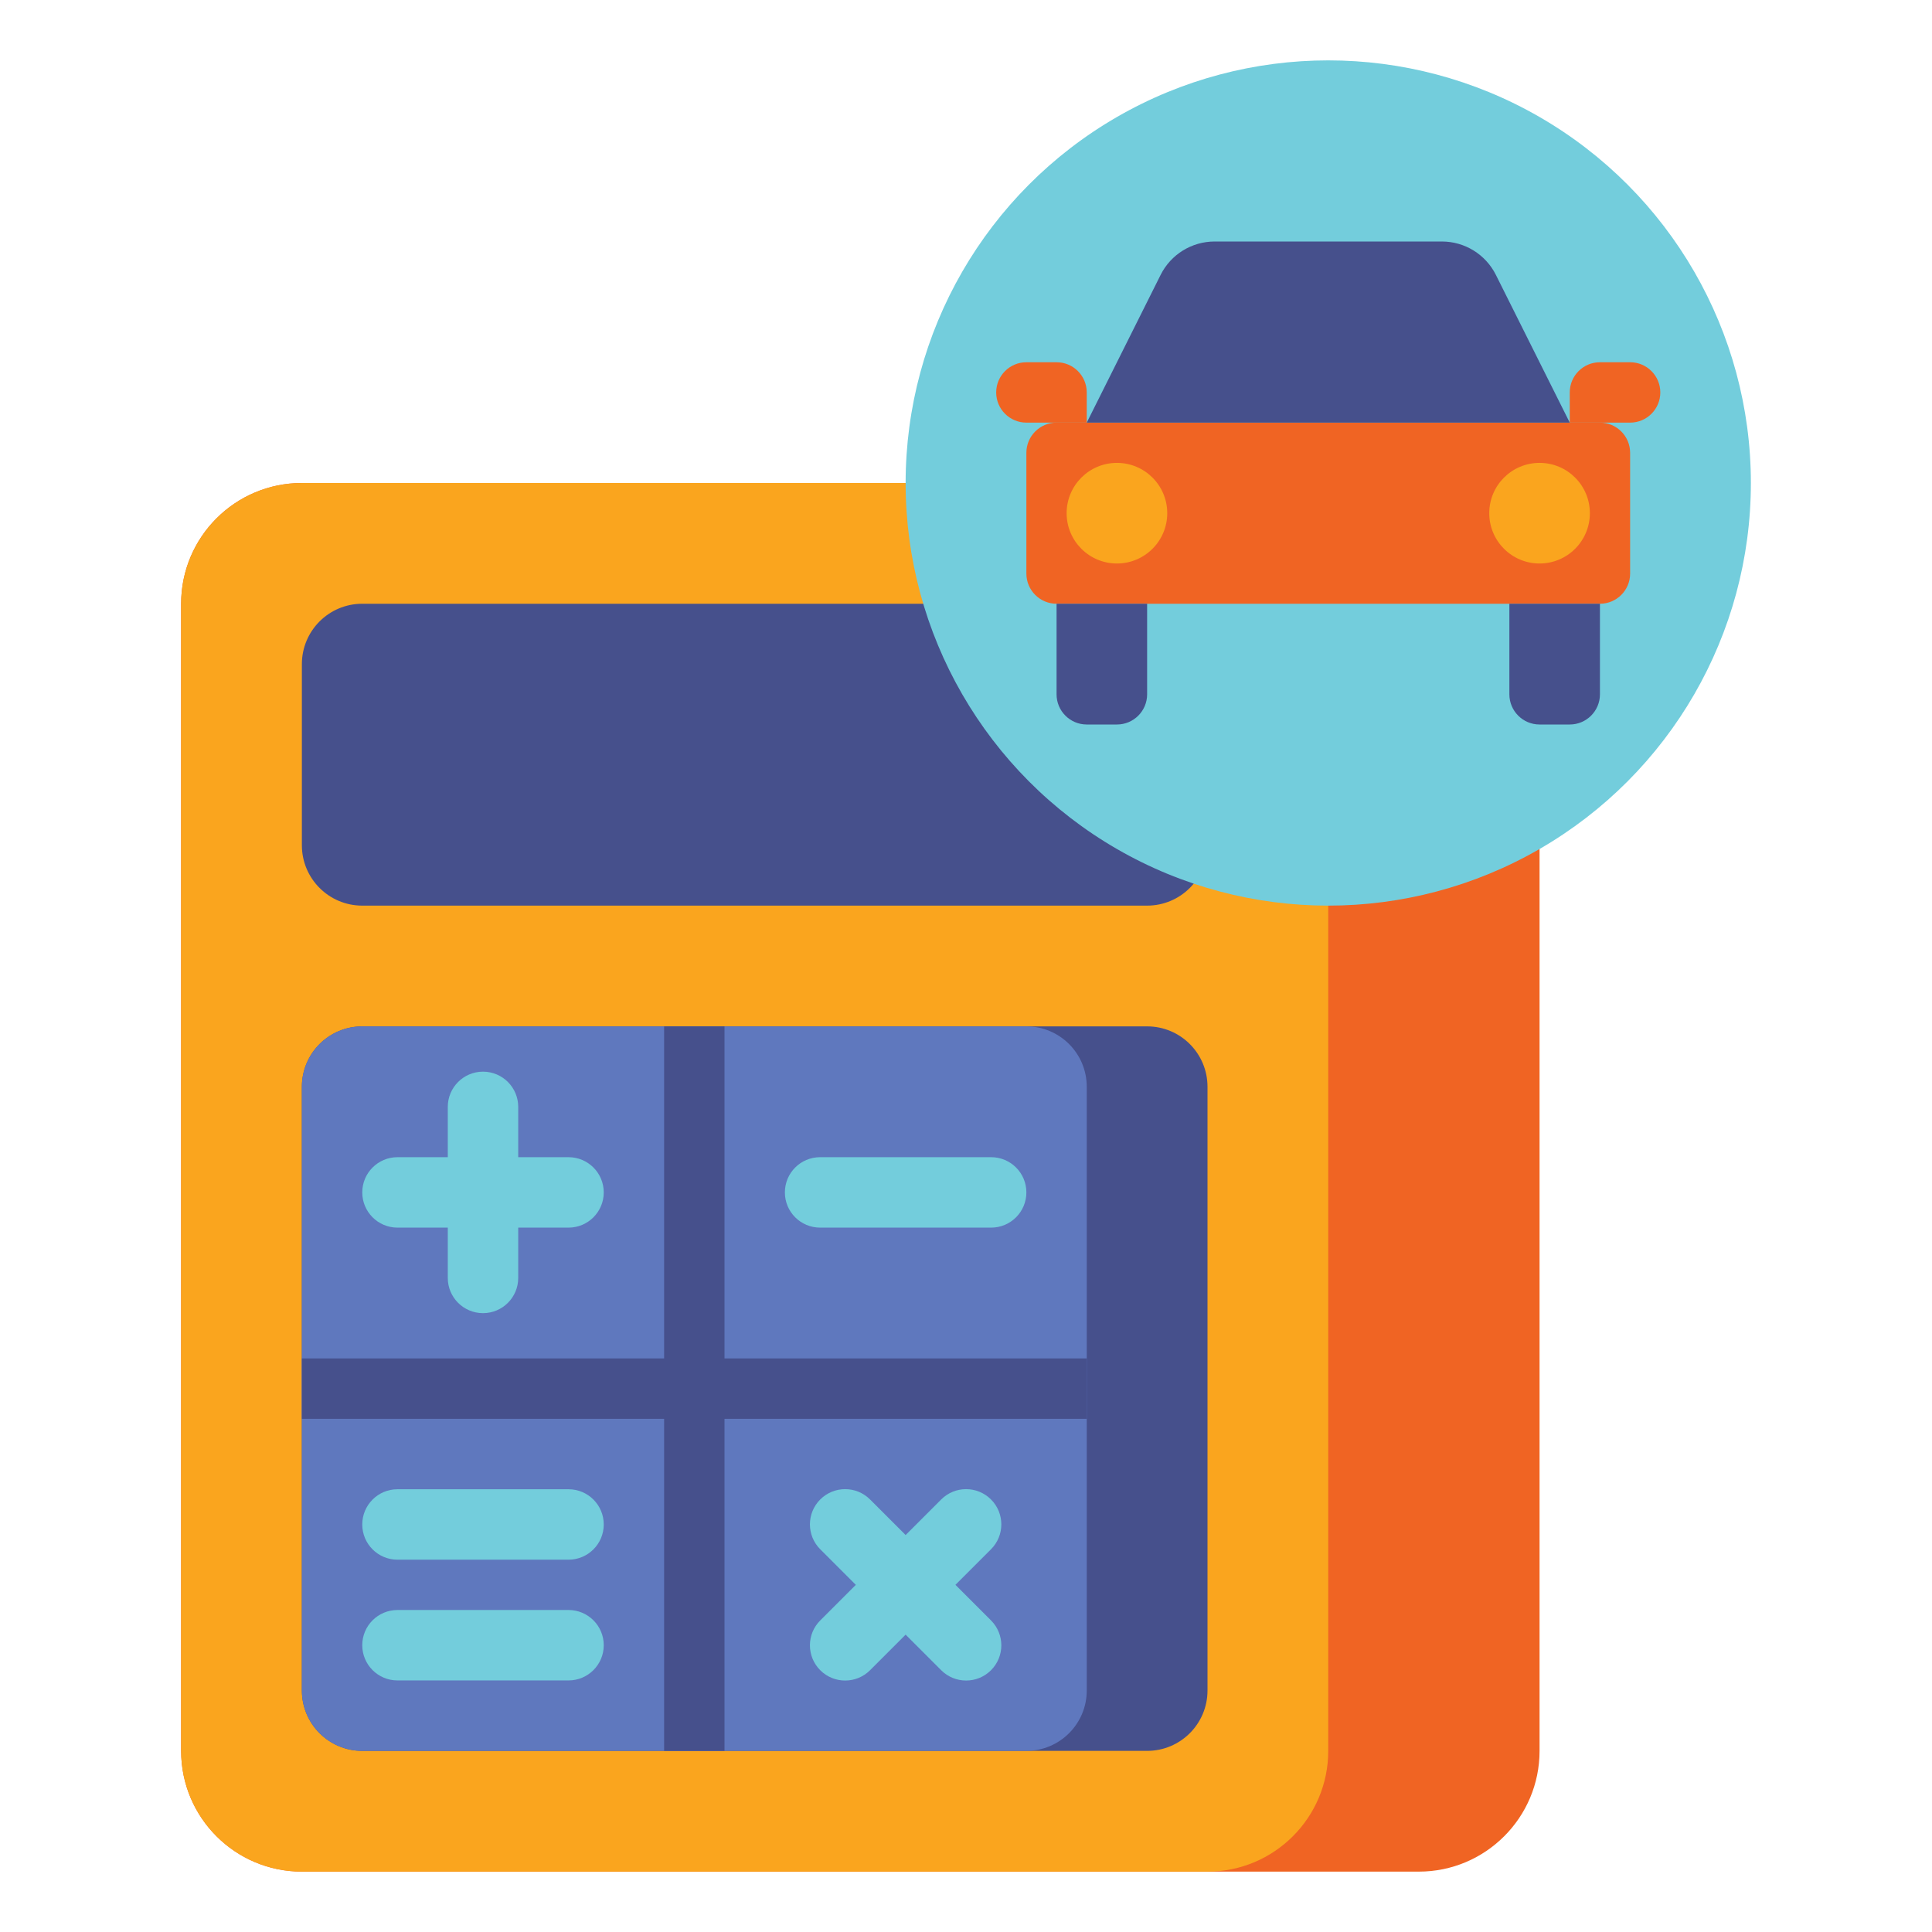
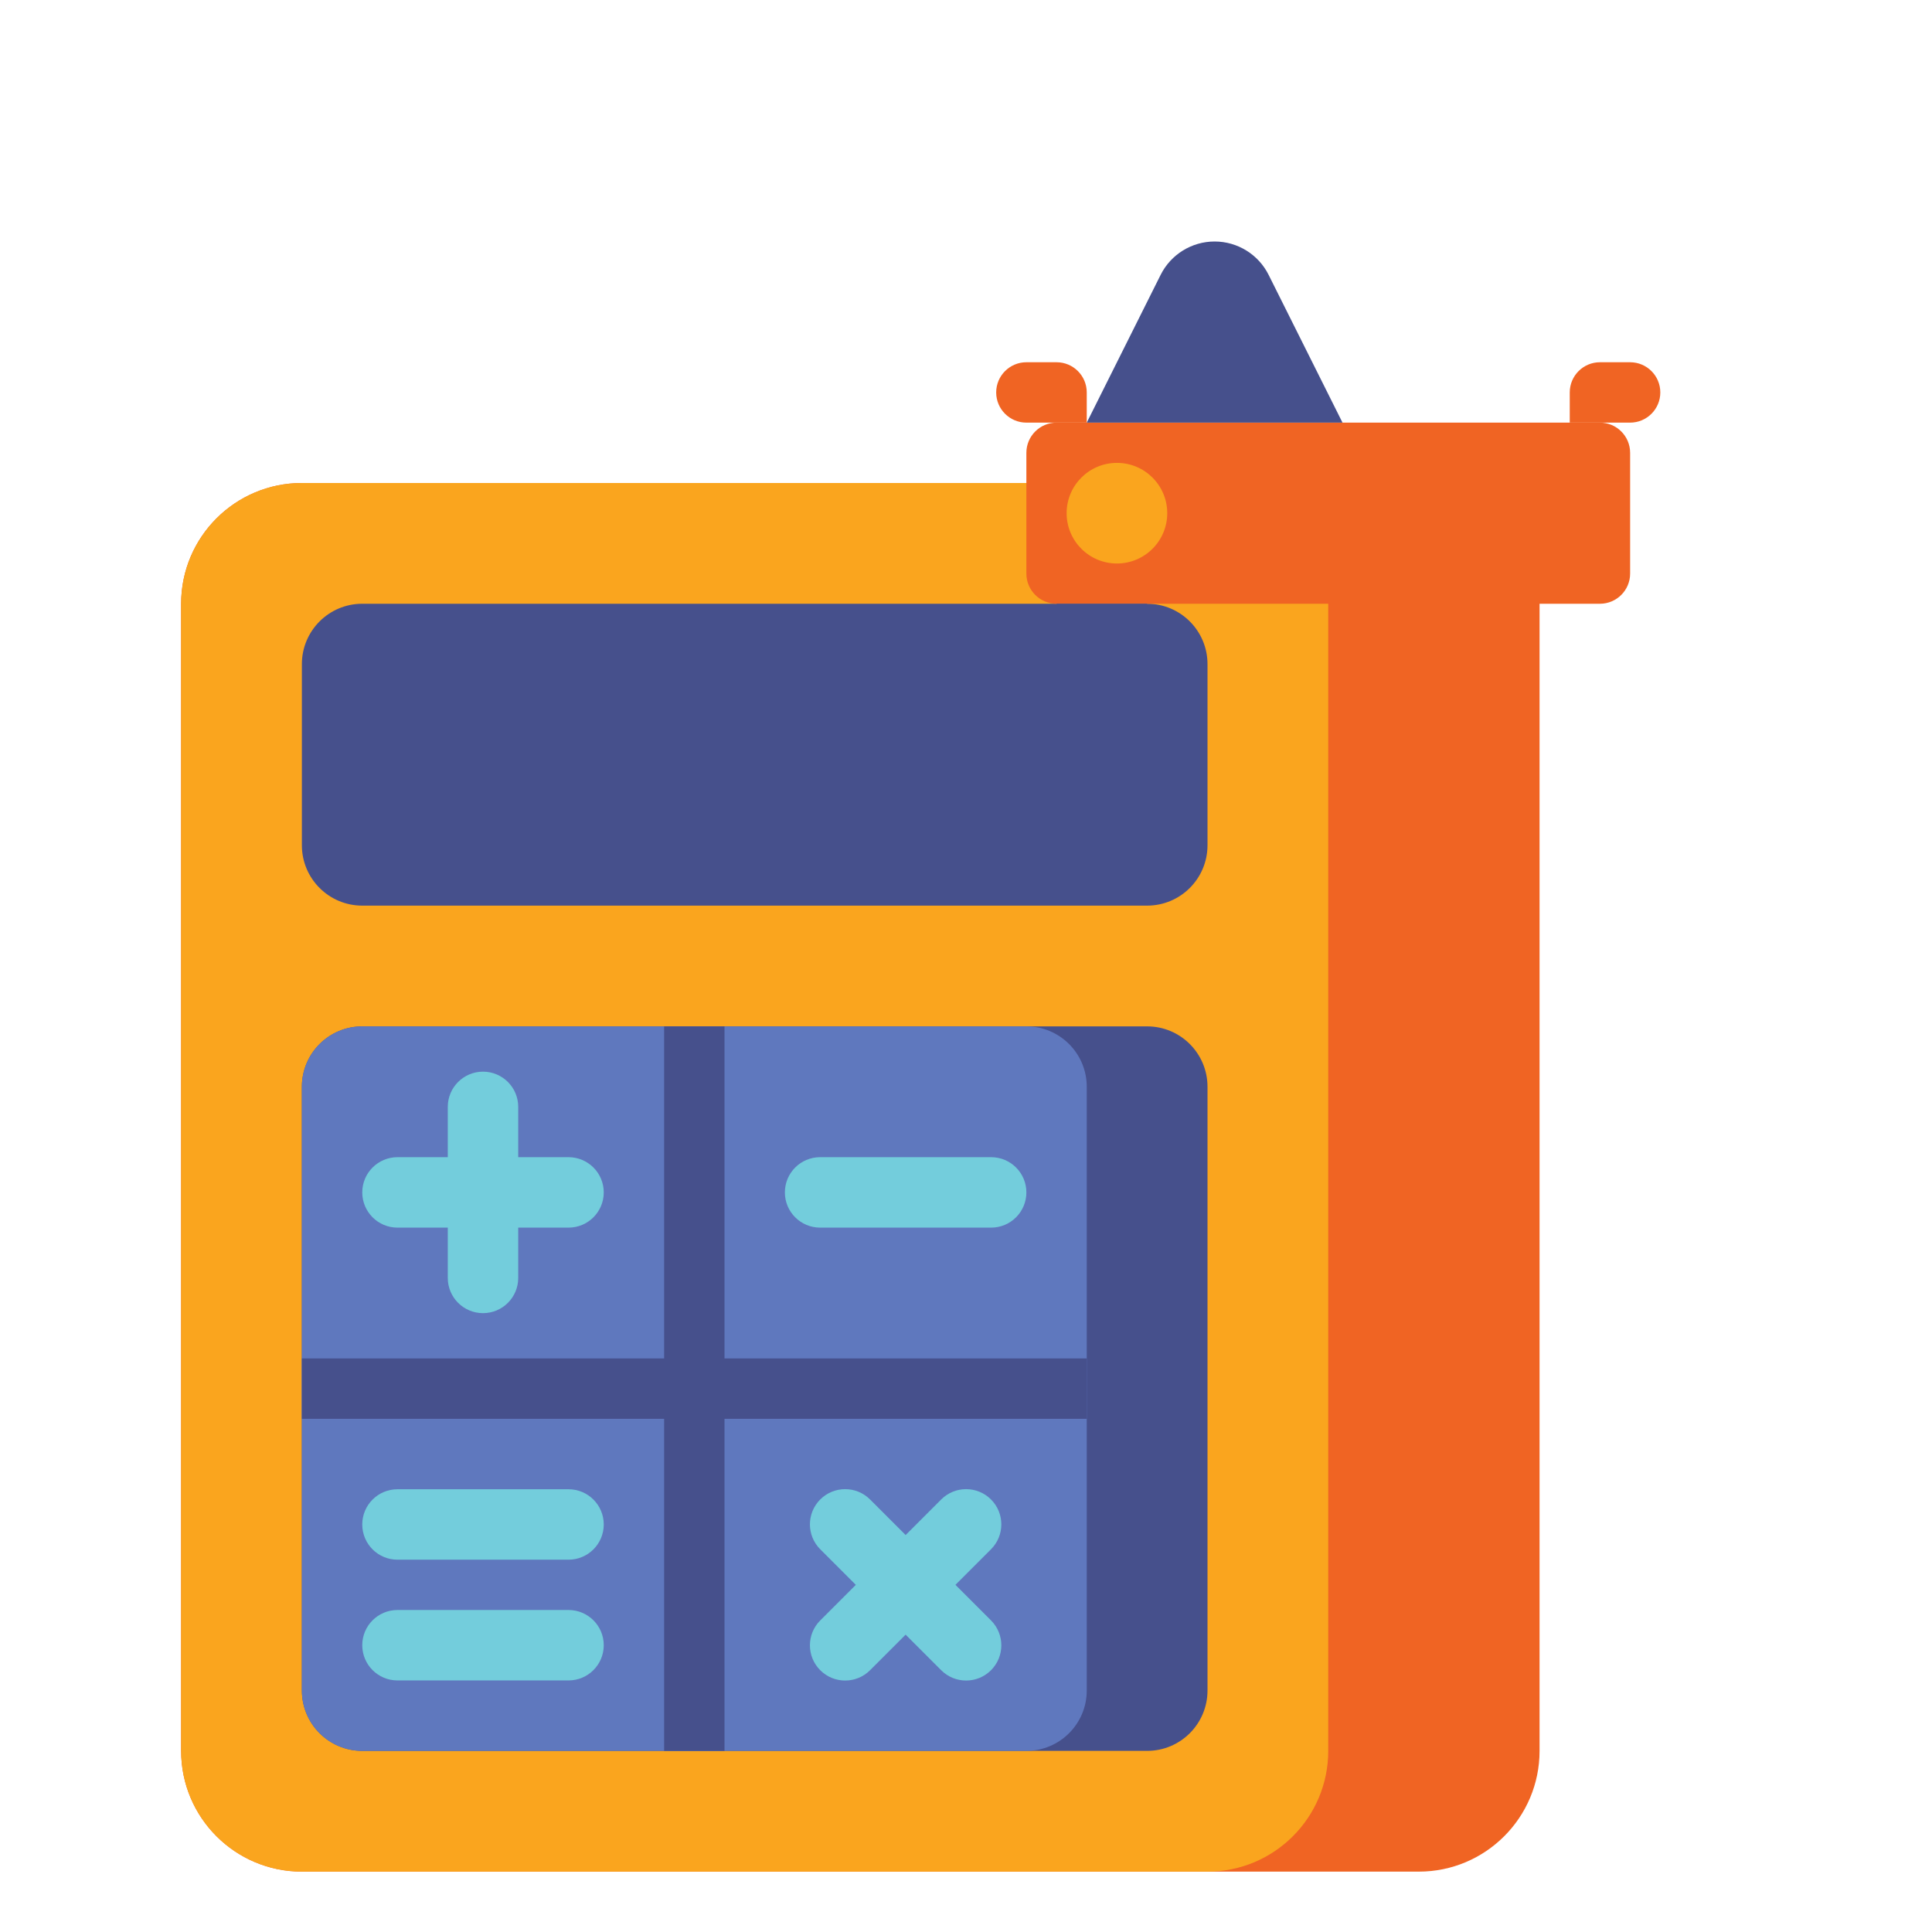
<svg xmlns="http://www.w3.org/2000/svg" id="Layer_1" height="512" viewBox="0 0 512 512" width="512">
  <g>
    <g>
      <path d="m376 496h-296c-17.673 0-32-14.327-32-32v-304c0-17.673 14.327-32 32-32h296c17.673 0 32 14.327 32 32v304c0 17.673-14.327 32-32 32z" fill="#f06423" />
    </g>
    <g>
      <path d="m320 496h-240c-17.673 0-32-14.327-32-32v-304c0-17.673 14.327-32 32-32h240c17.673 0 32 14.327 32 32v304c0 17.673-14.327 32-32 32z" fill="#faa51e" />
    </g>
    <g>
      <path d="m304 240h-208c-8.837 0-16-7.163-16-16v-48c0-8.837 7.163-16 16-16h208c8.837 0 16 7.163 16 16v48c0 8.837-7.163 16-16 16z" fill="#46508c" />
    </g>
    <g>
-       <circle cx="352" cy="128" fill="#73cddc" r="112" />
-     </g>
+       </g>
    <g>
      <path d="m304 464h-208c-8.837 0-16-7.163-16-16v-160c0-8.837 7.163-16 16-16h208c8.837 0 16 7.163 16 16v160c0 8.837-7.163 16-16 16z" fill="#46508c" />
    </g>
    <g>
      <path d="m272 464h-176c-8.837 0-16-7.163-16-16v-160c0-8.837 7.163-16 16-16h176c8.837 0 16 7.163 16 16v160c0 8.837-7.163 16-16 16z" fill="#5f78be" />
    </g>
    <g>
      <path d="m288 360h-96v-88h-16v88h-96v16h96v88h16v-88h96z" fill="#46508c" />
    </g>
    <g>
      <path d="m150.667 413.333h-45.333c-5.155 0-9.333-4.179-9.333-9.333 0-5.155 4.179-9.333 9.333-9.333h45.333c5.155 0 9.333 4.179 9.333 9.333 0 5.155-4.179 9.333-9.333 9.333z" fill="#73cddc" />
    </g>
    <g>
      <path d="m150.667 445.333h-45.333c-5.155 0-9.333-4.179-9.333-9.333 0-5.155 4.179-9.333 9.333-9.333h45.333c5.155 0 9.333 4.179 9.333 9.333 0 5.155-4.179 9.333-9.333 9.333z" fill="#73cddc" />
    </g>
    <g>
      <path d="m262.667 325.333h-45.333c-5.155 0-9.333-4.179-9.333-9.333 0-5.155 4.179-9.333 9.333-9.333h45.333c5.155 0 9.333 4.179 9.333 9.333 0 5.155-4.179 9.333-9.333 9.333z" fill="#73cddc" />
    </g>
    <g>
      <path d="m150.667 306.667h-13.333v-13.333c0-5.155-4.179-9.333-9.333-9.333s-9.333 4.179-9.333 9.333v13.333h-13.333c-5.155 0-9.333 4.179-9.333 9.333s4.179 9.333 9.333 9.333h13.333v13.333c0 5.155 4.179 9.333 9.333 9.333s9.333-4.179 9.333-9.333v-13.333h13.333c5.155 0 9.333-4.179 9.333-9.333s-4.179-9.333-9.333-9.333z" fill="#73cddc" />
    </g>
    <g>
      <path d="m253.199 420 9.428-9.428c3.645-3.645 3.645-9.554 0-13.199-3.645-3.645-9.554-3.645-13.199 0l-9.428 9.428-9.428-9.428c-3.645-3.645-9.554-3.645-13.199 0-3.645 3.645-3.645 9.554 0 13.199l9.428 9.428-9.428 9.428c-3.645 3.645-3.645 9.554 0 13.199 3.645 3.645 9.554 3.645 13.199 0l9.428-9.428 9.428 9.428c3.645 3.645 9.554 3.645 13.199 0 3.645-3.645 3.645-9.554 0-13.199z" fill="#73cddc" />
    </g>
    <g>
      <path d="m424 160h-144c-4.418 0-8-3.582-8-8v-32c0-4.418 3.582-8 8-8h144c4.418 0 8 3.582 8 8v32c0 4.418-3.582 8-8 8z" fill="#f06423" />
    </g>
    <g>
      <path d="m296 192h-8c-4.418 0-8-3.582-8-8v-24h24v24c0 4.418-3.582 8-8 8z" fill="#46508c" />
    </g>
    <g>
-       <path d="m416 192h-8c-4.418 0-8-3.582-8-8v-24h24v24c0 4.418-3.582 8-8 8z" fill="#46508c" />
-     </g>
+       </g>
    <g>
-       <path d="m288 112 19.578-39.155c2.71-5.421 8.25-8.845 14.311-8.845h60.223c6.06 0 11.601 3.424 14.311 8.845l19.577 39.155z" fill="#46508c" />
+       <path d="m288 112 19.578-39.155c2.71-5.421 8.25-8.845 14.311-8.845c6.06 0 11.601 3.424 14.311 8.845l19.577 39.155z" fill="#46508c" />
    </g>
    <g>
      <circle cx="296" cy="136" fill="#faa51e" r="13.333" />
    </g>
    <g>
-       <circle cx="408" cy="136" fill="#faa51e" r="13.333" />
-     </g>
+       </g>
    <g>
      <path d="m432 96h-8c-4.418 0-8 3.582-8 8v8h16c4.418 0 8-3.582 8-8 0-4.418-3.582-8-8-8z" fill="#f06423" />
    </g>
    <g>
      <path d="m272 96h8c4.418 0 8 3.582 8 8v8h-16c-4.418 0-8-3.582-8-8 0-4.418 3.582-8 8-8z" fill="#f06423" />
    </g>
  </g>
</svg>